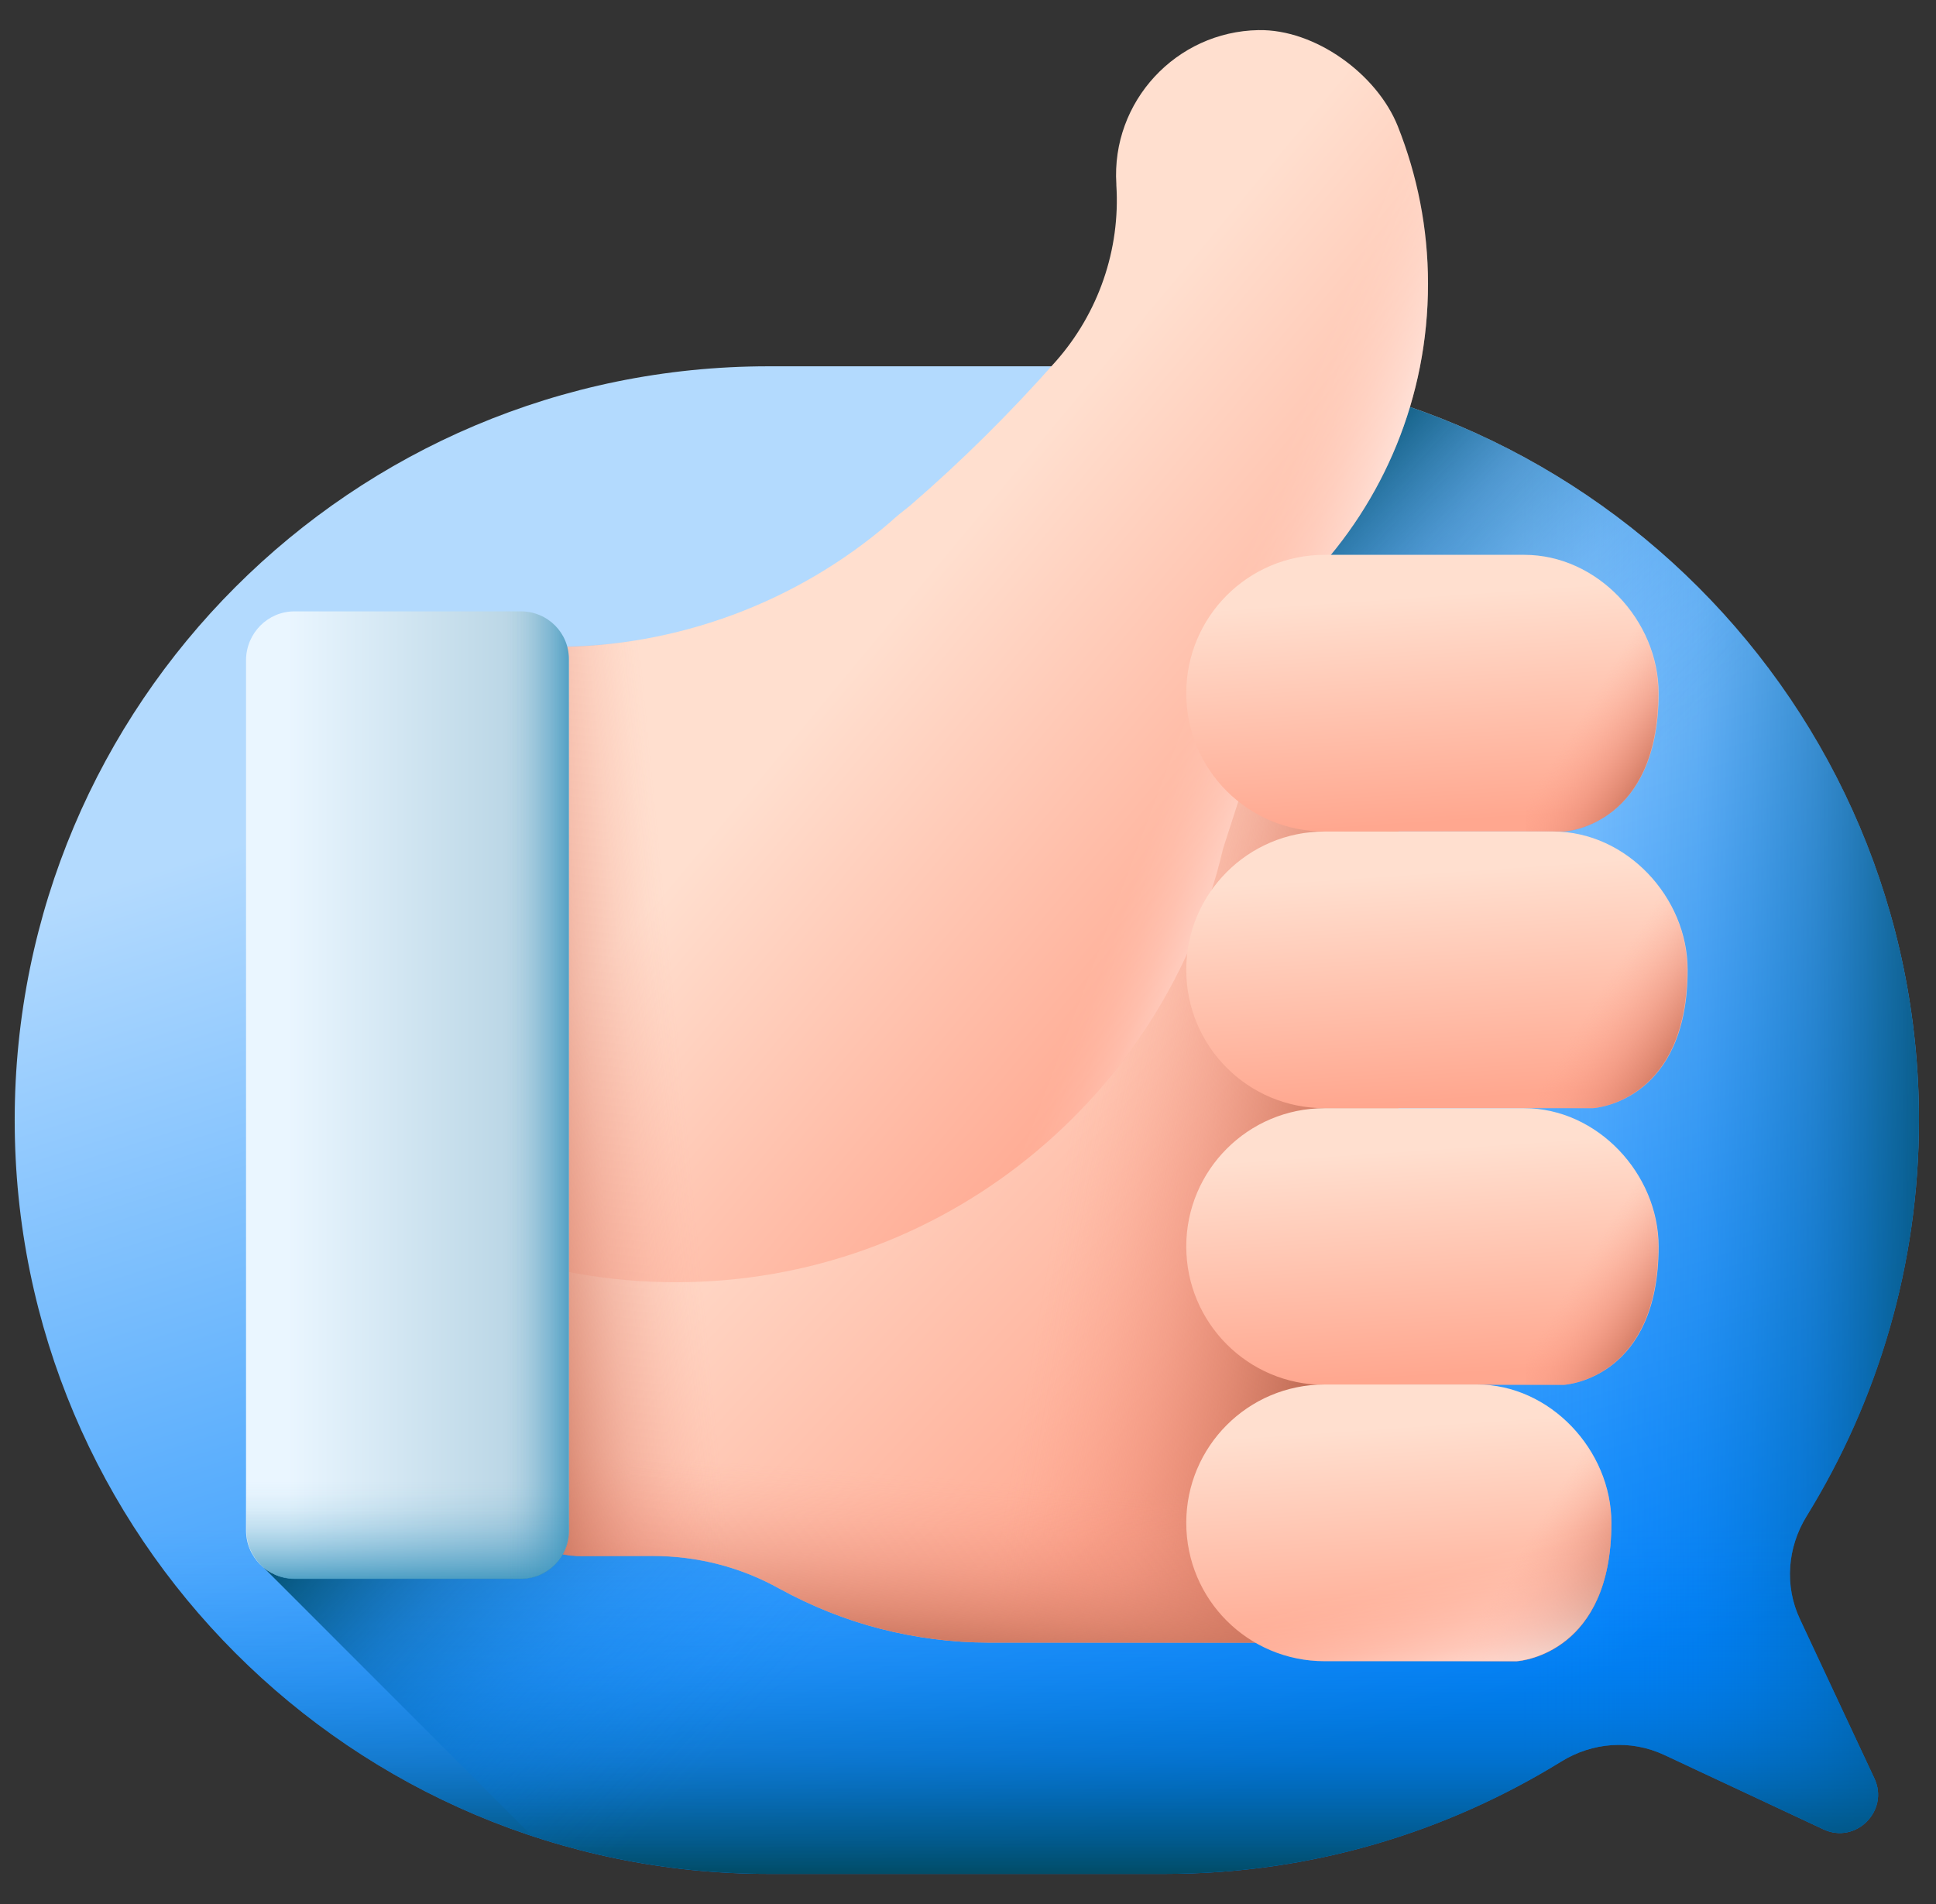
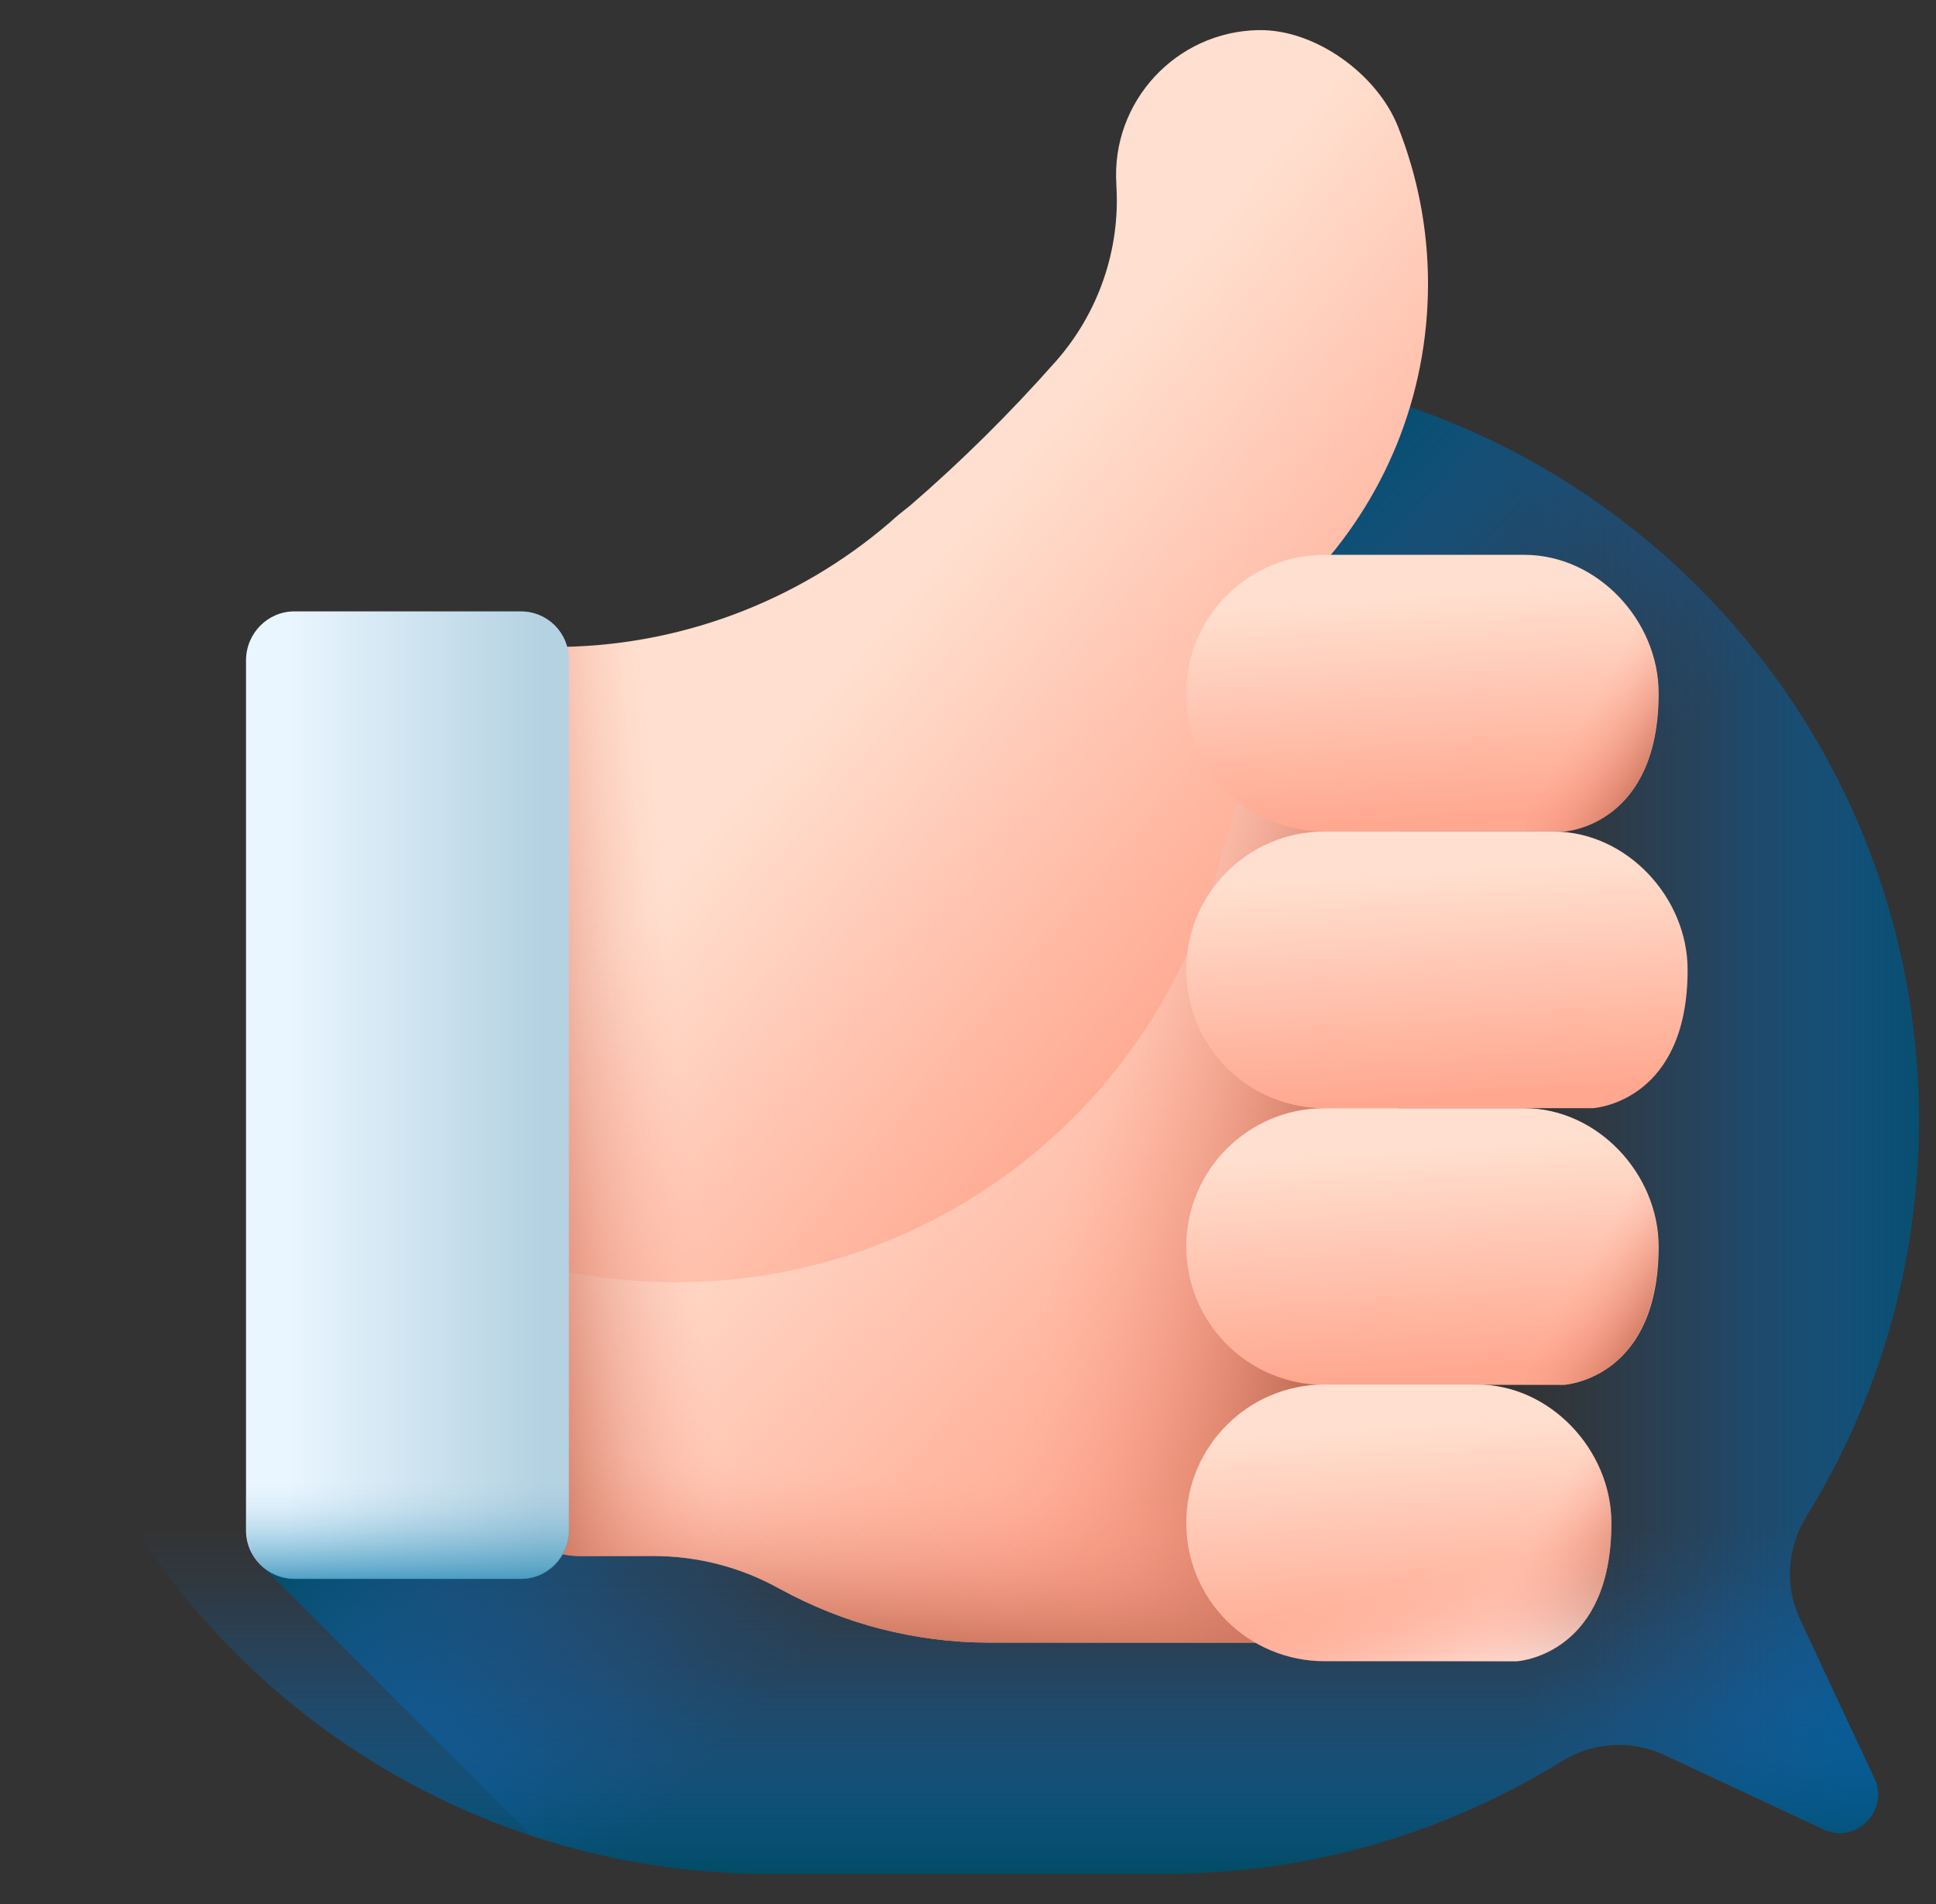
<svg xmlns="http://www.w3.org/2000/svg" width="61" height="60" viewBox="0 0 61 60" fill="none">
  <rect x="0" y="0" width="61" height="60" fill="#333333" stroke="none" />
  <g clip-path="url(#clip0_177_4052)">
-     <path d="M60.463 35.297C60.463 22.184 49.834 11.543 36.709 11.543H24.217C11.092 11.543 0.463 22.172 0.463 35.297C0.463 48.41 11.092 59.051 24.217 59.051H36.709C41.291 59.051 45.557 57.75 49.19 55.512C50.174 54.902 51.381 54.809 52.435 55.301L57.451 57.645C58.471 58.125 59.537 57.059 59.057 56.039L56.713 51.023C56.221 49.98 56.315 48.762 56.924 47.777C59.162 44.145 60.463 39.867 60.463 35.297Z" fill="url(#paint0_linear_177_4052)" />
    <path d="M36.709 11.543H30.756V59.051H36.709C41.291 59.051 45.557 57.75 49.19 55.512C50.174 54.902 51.381 54.809 52.435 55.301L57.451 57.645C58.471 58.125 59.537 57.059 59.057 56.039L56.713 51.023C56.221 49.98 56.315 48.762 56.924 47.777C59.162 44.145 60.463 39.879 60.463 35.297C60.463 22.172 49.834 11.543 36.709 11.543Z" fill="url(#paint1_linear_177_4052)" />
    <path d="M0.463 35.297C0.463 48.41 11.092 59.051 24.217 59.051H36.709C41.291 59.051 45.557 57.75 49.19 55.512C50.174 54.902 51.381 54.809 52.435 55.301L57.451 57.645C58.471 58.125 59.537 57.059 59.057 56.039L56.713 51.023C56.221 49.98 56.315 48.762 56.924 47.777C59.162 44.145 60.463 39.879 60.463 35.297C60.463 34.957 60.451 34.629 60.44 34.301H0.486C0.475 34.629 0.463 34.957 0.463 35.297Z" fill="url(#paint2_linear_177_4052)" />
    <path d="M40.869 11.906L8.186 49.277L16.752 57.844C19.096 58.617 21.604 59.039 24.217 59.039H36.709C41.291 59.039 45.557 57.738 49.19 55.5C50.174 54.891 51.381 54.797 52.435 55.289L57.451 57.633C58.471 58.113 59.537 57.047 59.057 56.027L56.713 51.012C56.221 49.969 56.315 48.75 56.924 47.766C59.162 44.133 60.463 39.867 60.463 35.285C60.463 23.59 52.002 13.875 40.869 11.906Z" fill="url(#paint3_linear_177_4052)" />
    <path d="M44.068 18.82V51.762H31.143C29.994 51.762 28.846 51.609 27.744 51.328C26.643 51.047 25.564 50.613 24.557 50.062C23.338 49.383 21.967 49.031 20.572 49.031H18.322C16.67 49.031 15.322 47.684 15.322 46.031V39.352L31.4 18.82H44.068Z" fill="url(#paint4_linear_177_4052)" />
    <path d="M44.068 18.82V51.762H31.143C29.994 51.762 28.846 51.609 27.744 51.328C26.643 51.047 25.564 50.613 24.557 50.062C23.338 49.383 21.967 49.031 20.572 49.031H18.322C16.67 49.031 15.322 47.684 15.322 46.031V31.23C15.322 24.387 20.877 18.832 27.721 18.832H44.068V18.82Z" fill="url(#paint5_linear_177_4052)" />
    <path d="M44.994 8.941C44.994 7.184 44.654 5.519 44.045 3.984C43.389 2.332 41.432 0.914 39.65 0.949C37.06 0.996 35.01 3.199 35.174 5.801V5.836C35.303 7.863 34.611 9.867 33.264 11.39C31.834 13.008 30.299 14.531 28.67 15.937C28.447 16.113 28.236 16.277 28.049 16.453C25.096 18.996 21.322 20.39 17.432 20.39C16.857 20.39 16.33 20.625 15.943 21.012C15.568 21.387 15.322 21.914 15.322 22.5V39.375C17.186 40.043 19.201 40.406 21.299 40.406C29.689 40.406 36.709 34.57 38.537 26.742L41.291 18.211C43.588 15.797 44.994 12.539 44.994 8.941Z" fill="url(#paint6_linear_177_4052)" />
-     <path d="M44.994 8.941C44.994 7.184 44.654 5.519 44.045 3.984C43.389 2.332 41.432 0.914 39.65 0.949C37.06 0.996 35.01 3.199 35.174 5.801V5.836C35.303 7.863 34.611 9.867 33.264 11.39C31.834 13.008 30.299 14.531 28.67 15.937C28.447 16.113 28.236 16.277 28.049 16.453C25.096 18.996 21.322 20.39 17.432 20.39C16.857 20.39 16.33 20.625 15.943 21.012C15.568 21.387 15.322 21.914 15.322 22.5V39.375C17.186 40.043 19.201 40.406 21.299 40.406C29.689 40.406 36.709 34.57 38.537 26.742L41.291 18.211C43.588 15.797 44.994 12.539 44.994 8.941Z" fill="url(#paint7_linear_177_4052)" />
    <path d="M44.068 32.191V51.762H31.143C29.994 51.762 28.846 51.609 27.744 51.328C26.643 51.047 25.564 50.613 24.557 50.062C23.338 49.383 21.967 49.031 20.572 49.031H18.322C16.67 49.031 15.322 47.684 15.322 46.031V32.18L44.068 32.191Z" fill="url(#paint8_linear_177_4052)" />
    <path d="M37.377 21.844C37.377 19.441 39.322 17.484 41.736 17.484H48.029C50.326 17.484 52.26 19.547 52.26 21.844C52.26 25.91 49.459 26.191 49.272 26.203H41.736C39.322 26.203 37.377 24.258 37.377 21.844Z" fill="url(#paint9_linear_177_4052)" />
    <path d="M48.018 17.496H48.076V26.215H49.26C49.447 26.203 52.248 25.922 52.248 21.855C52.248 19.559 50.326 17.496 48.018 17.496Z" fill="url(#paint10_linear_177_4052)" />
    <path d="M37.377 30.562C37.377 28.16 39.322 26.203 41.736 26.203H48.943C51.24 26.203 53.174 28.266 53.174 30.562C53.174 34.629 50.373 34.91 50.185 34.922H41.736C39.322 34.922 37.377 32.977 37.377 30.562Z" fill="url(#paint11_linear_177_4052)" />
-     <path d="M48.932 26.203H48.076V34.922H50.174C50.361 34.91 53.162 34.629 53.162 30.562C53.162 28.277 51.24 26.203 48.932 26.203Z" fill="url(#paint12_linear_177_4052)" />
    <path d="M37.377 39.281C37.377 36.879 39.322 34.922 41.736 34.922H48.029C50.326 34.922 52.26 36.984 52.26 39.281C52.26 43.348 49.459 43.629 49.272 43.641H41.736C39.322 43.641 37.377 41.684 37.377 39.281Z" fill="url(#paint13_linear_177_4052)" />
    <path d="M48.018 34.922H48.076V43.641H49.26C49.447 43.629 52.248 43.348 52.248 39.281C52.248 36.984 50.326 34.922 48.018 34.922Z" fill="url(#paint14_linear_177_4052)" />
    <path d="M37.377 47.988C37.377 45.586 39.322 43.629 41.736 43.629H46.541C48.838 43.629 50.772 45.691 50.772 47.988C50.772 52.055 47.971 52.336 47.783 52.348H41.736C39.322 52.348 37.377 50.402 37.377 47.988Z" fill="url(#paint15_linear_177_4052)" />
    <path d="M46.541 43.64H45.685V52.359H47.783C47.971 52.347 50.772 52.066 50.772 48C50.772 45.703 48.838 43.629 46.541 43.64Z" fill="url(#paint16_linear_177_4052)" />
    <path d="M37.377 47.988C37.377 45.586 39.322 43.629 41.736 43.629H46.541C48.838 43.629 50.772 45.691 50.772 47.988C50.772 52.055 47.971 52.336 47.783 52.348H41.736C39.322 52.348 37.377 50.402 37.377 47.988Z" fill="url(#paint17_linear_177_4052)" />
    <path d="M29.701 15.023V51.691C29.045 51.621 28.389 51.504 27.744 51.34C26.643 51.059 25.564 50.625 24.557 50.074C23.338 49.395 21.967 49.043 20.572 49.043H18.322C16.67 49.043 15.322 47.695 15.322 46.043V22.488C15.322 21.902 15.557 21.387 15.943 21C16.318 20.613 16.857 20.379 17.432 20.379C21.322 20.379 25.096 18.996 28.049 16.441C28.248 16.277 28.447 16.102 28.67 15.926C29.021 15.633 29.361 15.328 29.701 15.023Z" fill="url(#paint18_linear_177_4052)" />
    <path d="M9.275 19.266H16.412C17.256 19.266 17.924 19.945 17.924 20.777V48.223C17.924 49.066 17.244 49.746 16.412 49.746H9.275C8.432 49.746 7.752 49.066 7.752 48.223V20.789C7.764 19.945 8.443 19.266 9.275 19.266Z" fill="url(#paint19_linear_177_4052)" />
    <path d="M7.764 35.508V48.234C7.764 49.066 8.443 49.758 9.287 49.758H16.424C17.256 49.758 17.936 49.078 17.936 48.234V35.508H7.764Z" fill="url(#paint20_linear_177_4052)" />
-     <path d="M16.412 19.266H10.518V49.746H16.412C17.244 49.746 17.924 49.066 17.924 48.223V20.789C17.936 19.945 17.256 19.266 16.412 19.266Z" fill="url(#paint21_linear_177_4052)" />
  </g>
  <defs>
    <linearGradient id="paint0_linear_177_4052" x1="25.795" y1="20.726" x2="37.403" y2="56.956" gradientUnits="userSpaceOnUse">
      <stop stop-color="#B3DAFE" />
      <stop offset="1" stop-color="#0182FC" />
    </linearGradient>
    <linearGradient id="paint1_linear_177_4052" x1="47.95" y1="35.294" x2="61.773" y2="35.294" gradientUnits="userSpaceOnUse">
      <stop stop-color="#0182FC" stop-opacity="0" />
      <stop offset="0.16" stop-color="#017EF2" stop-opacity="0.07" />
      <stop offset="0.4" stop-color="#0174D6" stop-opacity="0.25" />
      <stop offset="0.68" stop-color="#0163A8" stop-opacity="0.56" />
      <stop offset="0.99" stop-color="#014D69" stop-opacity="0.98" />
      <stop offset="1" stop-color="#024C67" />
    </linearGradient>
    <linearGradient id="paint2_linear_177_4052" x1="30.462" y1="48.185" x2="30.462" y2="59.032" gradientUnits="userSpaceOnUse">
      <stop stop-color="#0182FC" stop-opacity="0" />
      <stop offset="0.16" stop-color="#017EF2" stop-opacity="0.07" />
      <stop offset="0.4" stop-color="#0174D6" stop-opacity="0.25" />
      <stop offset="0.68" stop-color="#0163A8" stop-opacity="0.56" />
      <stop offset="0.99" stop-color="#014D69" stop-opacity="0.98" />
      <stop offset="1" stop-color="#024C67" />
    </linearGradient>
    <linearGradient id="paint3_linear_177_4052" x1="37.072" y1="40.008" x2="26.402" y2="29.909" gradientUnits="userSpaceOnUse">
      <stop stop-color="#0182FC" stop-opacity="0" />
      <stop offset="0.16" stop-color="#017EF2" stop-opacity="0.07" />
      <stop offset="0.4" stop-color="#0174D6" stop-opacity="0.25" />
      <stop offset="0.68" stop-color="#0163A8" stop-opacity="0.56" />
      <stop offset="0.99" stop-color="#014D69" stop-opacity="0.98" />
      <stop offset="1" stop-color="#024C67" />
    </linearGradient>
    <linearGradient id="paint4_linear_177_4052" x1="26.745" y1="30.369" x2="40.31" y2="42.87" gradientUnits="userSpaceOnUse">
      <stop stop-color="#FFDFCF" />
      <stop offset="1" stop-color="#FFA78F" />
    </linearGradient>
    <linearGradient id="paint5_linear_177_4052" x1="33.877" y1="34.747" x2="42.159" y2="36.191" gradientUnits="userSpaceOnUse">
      <stop stop-color="#F89580" stop-opacity="0" />
      <stop offset="0.1" stop-color="#F5937E" stop-opacity="0.05" />
      <stop offset="0.27" stop-color="#EE8E79" stop-opacity="0.18" />
      <stop offset="0.49" stop-color="#E38671" stop-opacity="0.39" />
      <stop offset="0.75" stop-color="#D57C65" stop-opacity="0.69" />
      <stop offset="1" stop-color="#C5715A" />
    </linearGradient>
    <linearGradient id="paint6_linear_177_4052" x1="27.782" y1="19.739" x2="39.977" y2="29.883" gradientUnits="userSpaceOnUse">
      <stop stop-color="#FFDFCF" />
      <stop offset="1" stop-color="#FFA78F" />
    </linearGradient>
    <linearGradient id="paint7_linear_177_4052" x1="36.884" y1="23.555" x2="41.775" y2="25.397" gradientUnits="userSpaceOnUse">
      <stop stop-color="white" stop-opacity="0" />
      <stop offset="0.09" stop-color="white" stop-opacity="0.02" />
      <stop offset="0.22" stop-color="white" stop-opacity="0.09" />
      <stop offset="0.36" stop-color="white" stop-opacity="0.2" />
      <stop offset="0.52" stop-color="white" stop-opacity="0.36" />
      <stop offset="0.69" stop-color="white" stop-opacity="0.56" />
      <stop offset="0.87" stop-color="white" stop-opacity="0.8" />
      <stop offset="1" stop-color="white" />
    </linearGradient>
    <linearGradient id="paint8_linear_177_4052" x1="29.372" y1="46.543" x2="28.974" y2="52.127" gradientUnits="userSpaceOnUse">
      <stop stop-color="#F89580" stop-opacity="0" />
      <stop offset="0.1" stop-color="#F5937E" stop-opacity="0.05" />
      <stop offset="0.27" stop-color="#EE8E79" stop-opacity="0.18" />
      <stop offset="0.49" stop-color="#E38671" stop-opacity="0.39" />
      <stop offset="0.75" stop-color="#D57C65" stop-opacity="0.69" />
      <stop offset="1" stop-color="#C5715A" />
    </linearGradient>
    <linearGradient id="paint9_linear_177_4052" x1="44.602" y1="18.785" x2="45.086" y2="25.929" gradientUnits="userSpaceOnUse">
      <stop stop-color="#FFDFCF" />
      <stop offset="1" stop-color="#FFA78F" />
    </linearGradient>
    <linearGradient id="paint10_linear_177_4052" x1="49.782" y1="22.577" x2="52.371" y2="24.186" gradientUnits="userSpaceOnUse">
      <stop stop-color="#F89580" stop-opacity="0" />
      <stop offset="0.1" stop-color="#F5937E" stop-opacity="0.05" />
      <stop offset="0.27" stop-color="#EE8E79" stop-opacity="0.18" />
      <stop offset="0.49" stop-color="#E38671" stop-opacity="0.39" />
      <stop offset="0.75" stop-color="#D57C65" stop-opacity="0.69" />
      <stop offset="1" stop-color="#C5715A" />
    </linearGradient>
    <linearGradient id="paint11_linear_177_4052" x1="45.059" y1="27.478" x2="45.546" y2="34.67" gradientUnits="userSpaceOnUse">
      <stop stop-color="#FFDFCF" />
      <stop offset="1" stop-color="#FFA78F" />
    </linearGradient>
    <linearGradient id="paint12_linear_177_4052" x1="50.331" y1="31.348" x2="53.197" y2="33.129" gradientUnits="userSpaceOnUse">
      <stop stop-color="#F89580" stop-opacity="0" />
      <stop offset="0.1" stop-color="#F5937E" stop-opacity="0.05" />
      <stop offset="0.27" stop-color="#EE8E79" stop-opacity="0.18" />
      <stop offset="0.49" stop-color="#E38671" stop-opacity="0.39" />
      <stop offset="0.75" stop-color="#D57C65" stop-opacity="0.69" />
      <stop offset="1" stop-color="#C5715A" />
    </linearGradient>
    <linearGradient id="paint13_linear_177_4052" x1="44.602" y1="36.215" x2="45.086" y2="43.357" gradientUnits="userSpaceOnUse">
      <stop stop-color="#FFDFCF" />
      <stop offset="1" stop-color="#FFA78F" />
    </linearGradient>
    <linearGradient id="paint14_linear_177_4052" x1="49.782" y1="40.006" x2="52.37" y2="41.615" gradientUnits="userSpaceOnUse">
      <stop stop-color="#F89580" stop-opacity="0" />
      <stop offset="0.1" stop-color="#F5937E" stop-opacity="0.05" />
      <stop offset="0.27" stop-color="#EE8E79" stop-opacity="0.18" />
      <stop offset="0.49" stop-color="#E38671" stop-opacity="0.39" />
      <stop offset="0.75" stop-color="#D57C65" stop-opacity="0.69" />
      <stop offset="1" stop-color="#C5715A" />
    </linearGradient>
    <linearGradient id="paint15_linear_177_4052" x1="43.864" y1="44.962" x2="44.343" y2="52.028" gradientUnits="userSpaceOnUse">
      <stop stop-color="#FFDFCF" />
      <stop offset="1" stop-color="#FFA78F" />
    </linearGradient>
    <linearGradient id="paint16_linear_177_4052" x1="47.936" y1="48.778" x2="50.8" y2="50.559" gradientUnits="userSpaceOnUse">
      <stop stop-color="#F89580" stop-opacity="0" />
      <stop offset="0.1" stop-color="#F5937E" stop-opacity="0.05" />
      <stop offset="0.27" stop-color="#EE8E79" stop-opacity="0.18" />
      <stop offset="0.49" stop-color="#E38671" stop-opacity="0.39" />
      <stop offset="0.75" stop-color="#D57C65" stop-opacity="0.69" />
      <stop offset="1" stop-color="#C5715A" />
    </linearGradient>
    <linearGradient id="paint17_linear_177_4052" x1="44.512" y1="49.602" x2="45.841" y2="54.388" gradientUnits="userSpaceOnUse">
      <stop stop-color="white" stop-opacity="0" />
      <stop offset="0.09" stop-color="white" stop-opacity="0.02" />
      <stop offset="0.22" stop-color="white" stop-opacity="0.09" />
      <stop offset="0.36" stop-color="white" stop-opacity="0.2" />
      <stop offset="0.52" stop-color="white" stop-opacity="0.36" />
      <stop offset="0.69" stop-color="white" stop-opacity="0.56" />
      <stop offset="0.87" stop-color="white" stop-opacity="0.8" />
      <stop offset="1" stop-color="white" />
    </linearGradient>
    <linearGradient id="paint18_linear_177_4052" x1="21.52" y1="34.156" x2="15.707" y2="34.726" gradientUnits="userSpaceOnUse">
      <stop stop-color="#F89580" stop-opacity="0" />
      <stop offset="0.1" stop-color="#F5937E" stop-opacity="0.05" />
      <stop offset="0.27" stop-color="#EE8E79" stop-opacity="0.18" />
      <stop offset="0.49" stop-color="#E38671" stop-opacity="0.39" />
      <stop offset="0.75" stop-color="#D57C65" stop-opacity="0.69" />
      <stop offset="1" stop-color="#C5715A" />
    </linearGradient>
    <linearGradient id="paint19_linear_177_4052" x1="9.04" y1="34.51" x2="17.088" y2="34.51" gradientUnits="userSpaceOnUse">
      <stop stop-color="#EAF6FF" />
      <stop offset="1" stop-color="#B4D2E2" />
    </linearGradient>
    <linearGradient id="paint20_linear_177_4052" x1="12.845" y1="46.67" x2="12.845" y2="50.092" gradientUnits="userSpaceOnUse">
      <stop stop-color="#3692BC" stop-opacity="0" />
      <stop offset="0.12" stop-color="#3692BC" stop-opacity="0.03" />
      <stop offset="0.27" stop-color="#3692BC" stop-opacity="0.1" />
      <stop offset="0.43" stop-color="#3692BC" stop-opacity="0.23" />
      <stop offset="0.6" stop-color="#3692BC" stop-opacity="0.41" />
      <stop offset="0.77" stop-color="#3692BC" stop-opacity="0.64" />
      <stop offset="0.95" stop-color="#3692BC" stop-opacity="0.92" />
      <stop offset="1" stop-color="#3692BC" />
    </linearGradient>
    <linearGradient id="paint21_linear_177_4052" x1="15.879" y1="34.509" x2="18.275" y2="34.509" gradientUnits="userSpaceOnUse">
      <stop stop-color="#3692BC" stop-opacity="0" />
      <stop offset="0.12" stop-color="#3692BC" stop-opacity="0.03" />
      <stop offset="0.27" stop-color="#3692BC" stop-opacity="0.1" />
      <stop offset="0.43" stop-color="#3692BC" stop-opacity="0.23" />
      <stop offset="0.6" stop-color="#3692BC" stop-opacity="0.41" />
      <stop offset="0.77" stop-color="#3692BC" stop-opacity="0.64" />
      <stop offset="0.95" stop-color="#3692BC" stop-opacity="0.92" />
      <stop offset="1" stop-color="#3692BC" />
    </linearGradient>
    <clipPath id="clip0_177_4052">
      <rect width="60" height="60" fill="white" transform="translate(0.463)" />
    </clipPath>
  </defs>
</svg>